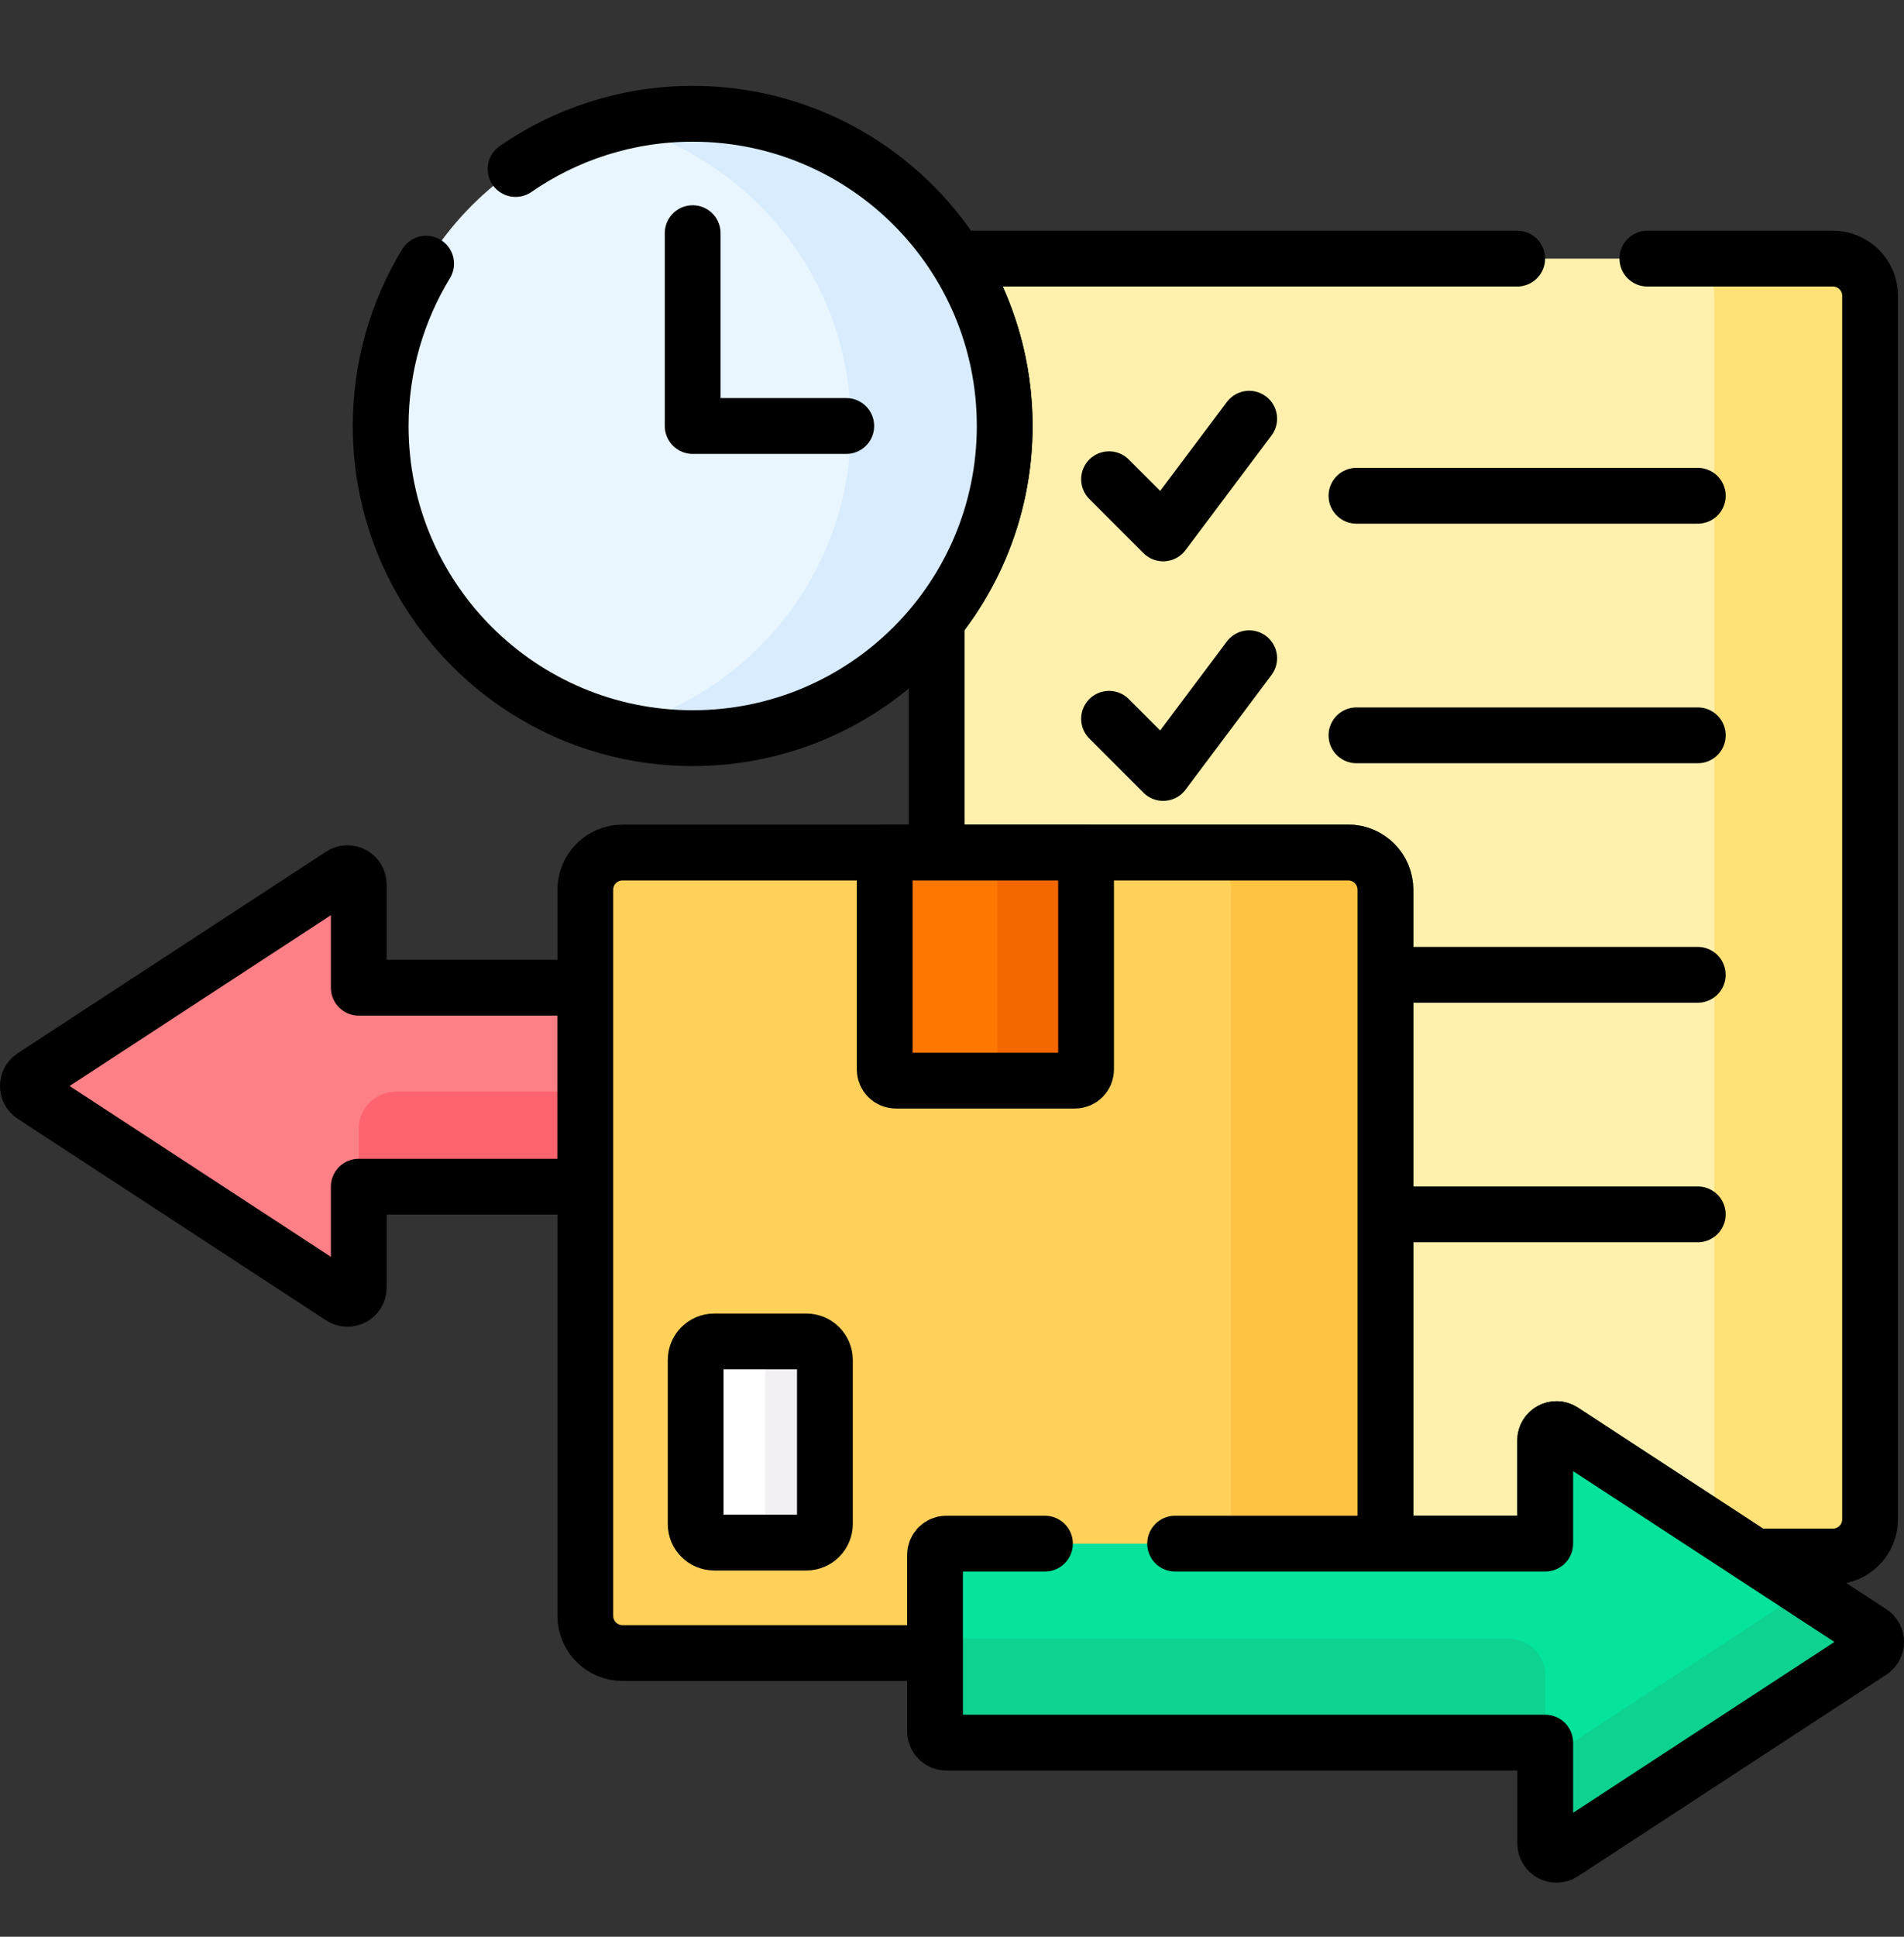
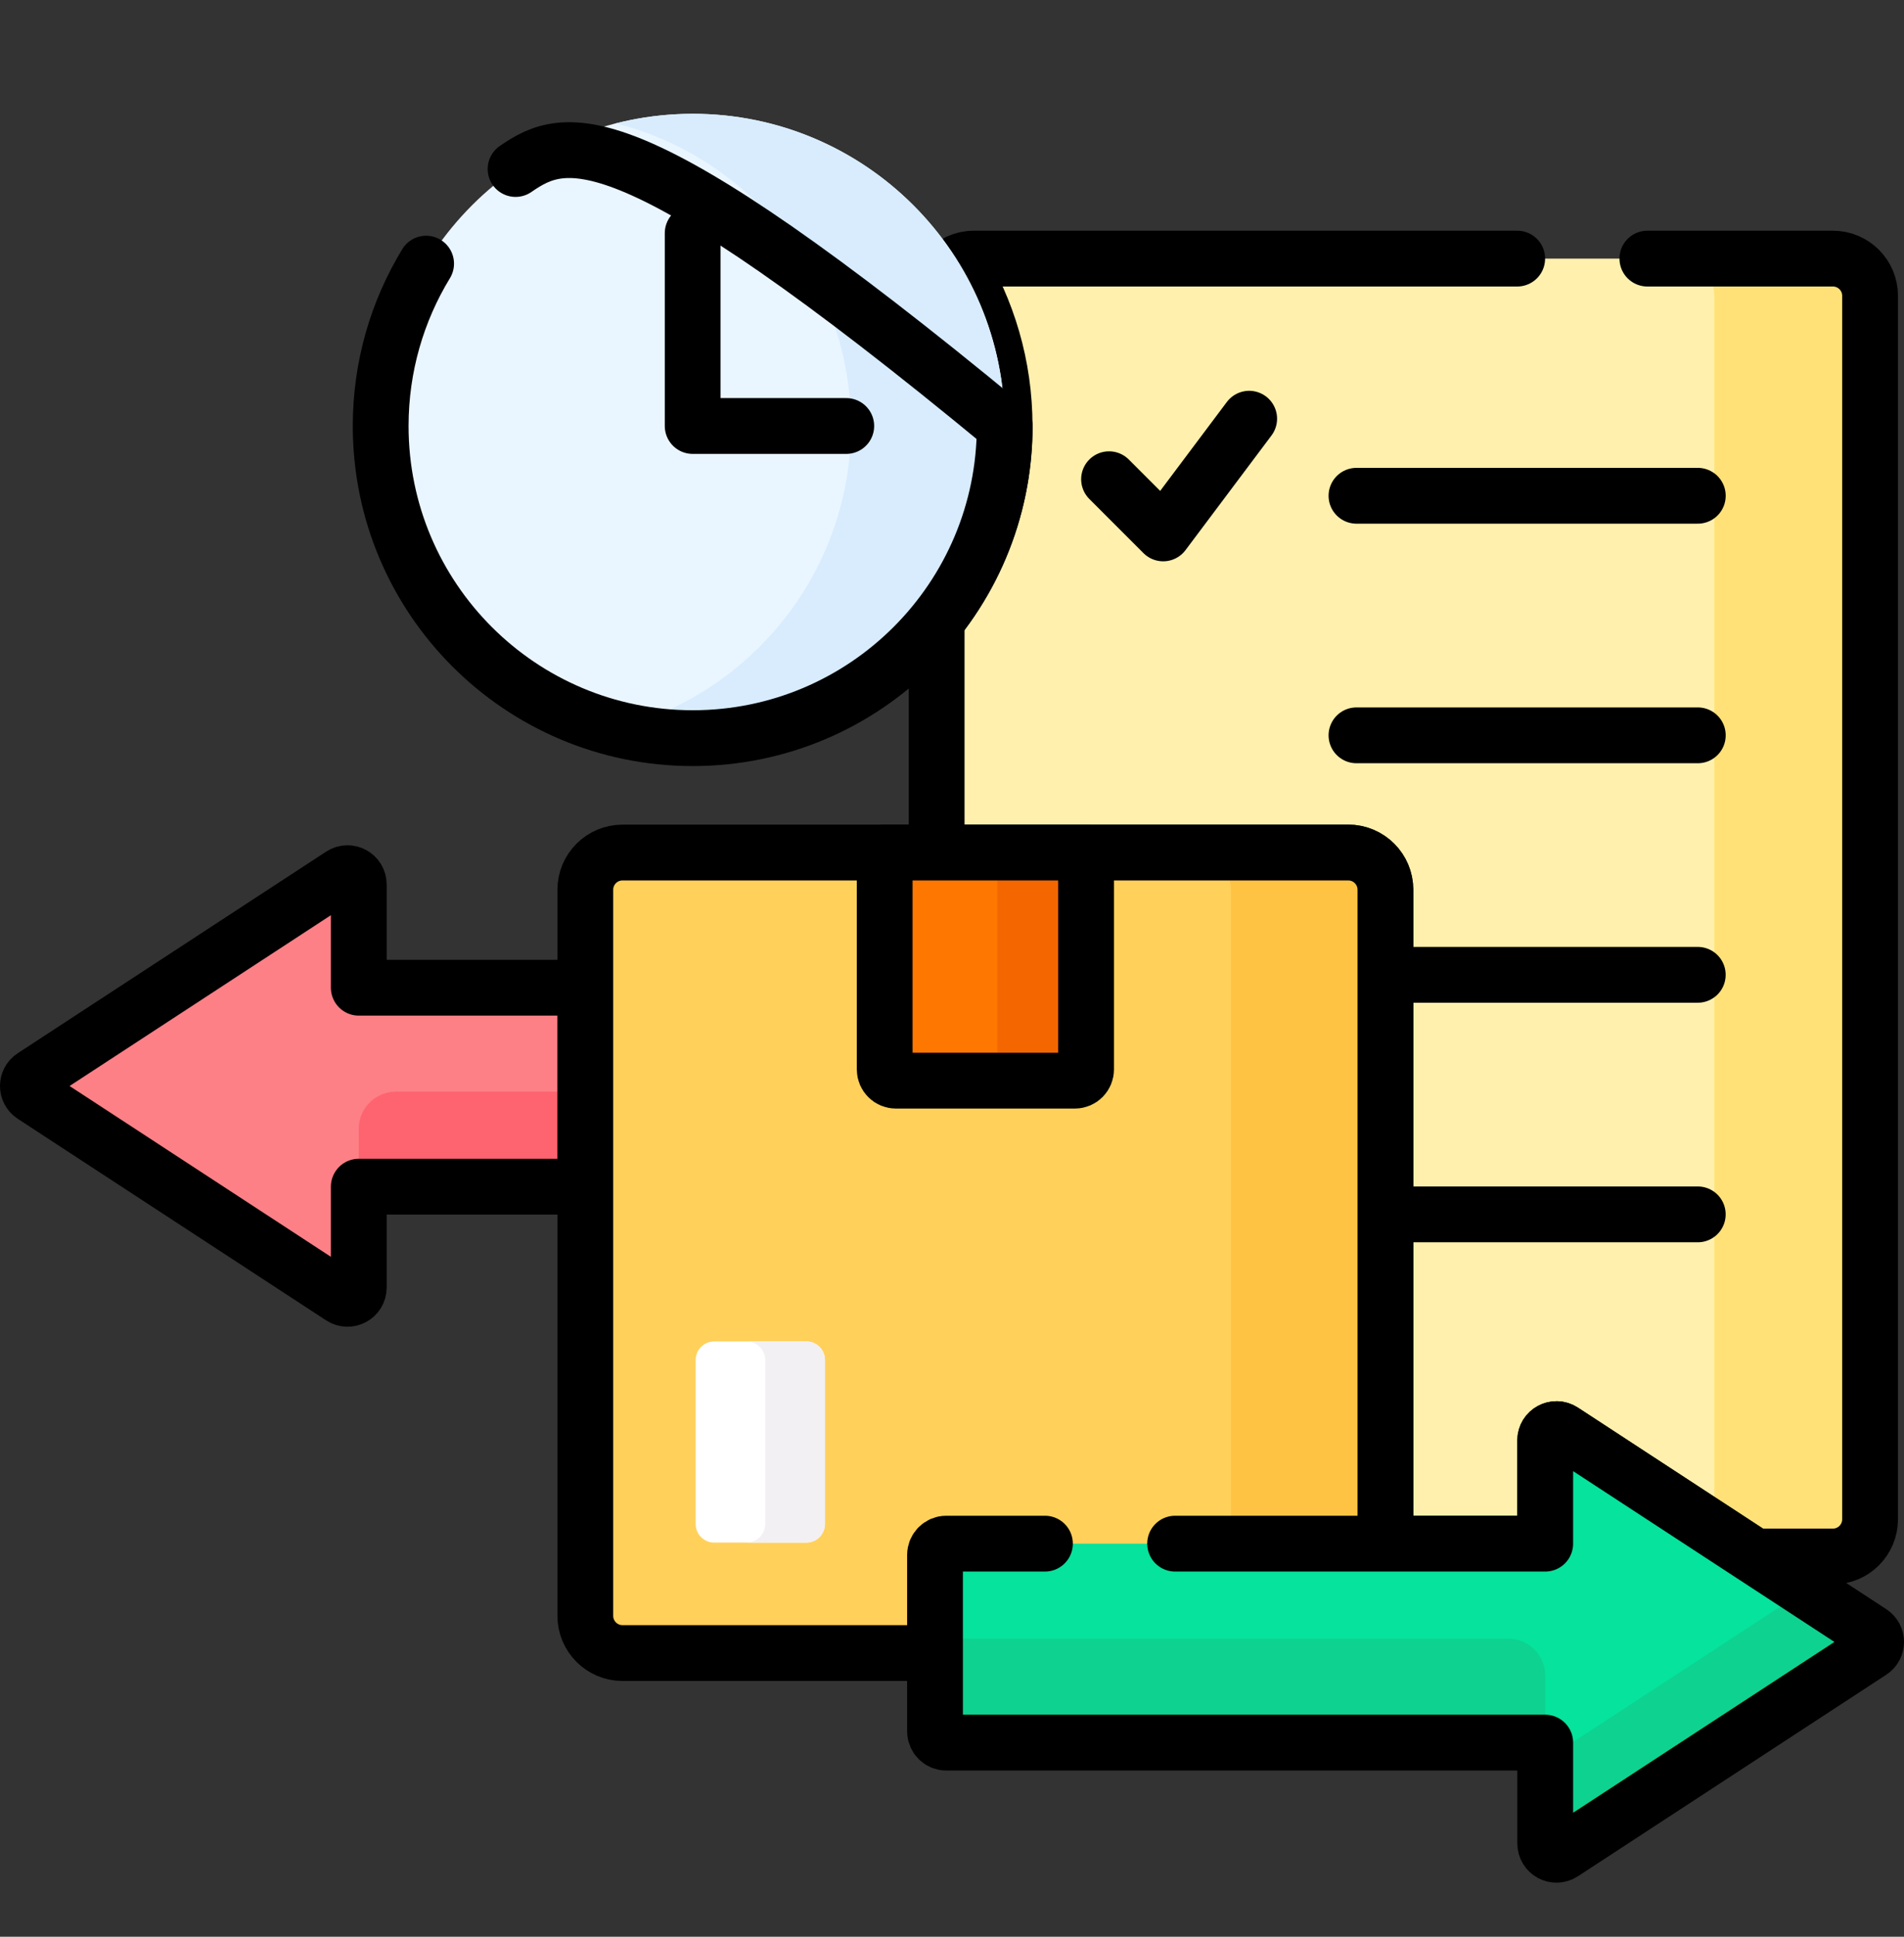
<svg xmlns="http://www.w3.org/2000/svg" width="60" height="61" viewBox="0 0 60 61" fill="none">
  <rect x="0" y="0" width="60" height="61" fill="#333333" stroke="none" />
  <g clip-path="url(#clip0_809_12788)">
    <path d="M31.541 13.416C31.541 15.646 30.784 17.701 29.516 19.343V26.968H42.484C43.065 26.968 43.538 27.442 43.538 28.023V48.735H48.809V45.367C48.809 45.219 48.934 45.128 49.048 45.128C49.094 45.128 49.138 45.141 49.178 45.167L55.081 49.024H57.759C58.406 49.024 58.931 48.5 58.931 47.852V9.316C58.931 8.669 58.406 8.145 57.759 8.145H30.688C30.468 8.145 30.262 8.206 30.087 8.312C31.007 9.796 31.541 11.545 31.541 13.416Z" fill="#FFF0AD" />
    <path d="M54.023 9.316V47.852C54.023 48.003 53.994 48.147 53.942 48.279L55.083 49.024H57.761C58.408 49.024 58.932 48.5 58.932 47.852V9.316C58.932 8.669 58.408 8.145 57.761 8.145H52.852C53.499 8.145 54.023 8.669 54.023 9.316Z" fill="#FFE177" />
    <path d="M47.811 8.145H30.688C30.511 8.145 30.344 8.185 30.194 8.255C31.121 9.755 31.658 11.523 31.658 13.416C31.658 15.732 30.855 17.859 29.516 19.54V26.851H42.484C43.131 26.851 43.656 27.376 43.656 28.023V48.618H48.692V45.367C48.692 45.085 49.005 44.915 49.242 45.069L55.296 49.024H57.759C58.406 49.024 58.931 48.5 58.931 47.852V9.316C58.931 8.669 58.406 8.145 57.759 8.145H51.913" stroke="black" stroke-width="1.758" stroke-miterlimit="10" stroke-linecap="round" stroke-linejoin="round" />
    <path d="M34.949 15.094L36.655 16.8L39.365 13.188" stroke="black" stroke-width="1.758" stroke-miterlimit="10" stroke-linecap="round" stroke-linejoin="round" />
    <path d="M42.746 15.615H53.502" stroke="black" stroke-width="1.758" stroke-miterlimit="10" stroke-linecap="round" stroke-linejoin="round" />
-     <path d="M34.949 22.639L36.655 24.345L39.365 20.732" stroke="black" stroke-width="1.758" stroke-miterlimit="10" stroke-linecap="round" stroke-linejoin="round" />
    <path d="M42.746 23.16H53.502" stroke="black" stroke-width="1.758" stroke-miterlimit="10" stroke-linecap="round" stroke-linejoin="round" />
    <path d="M43.656 30.703H53.501" stroke="black" stroke-width="1.758" stroke-miterlimit="10" stroke-linecap="round" stroke-linejoin="round" />
    <path d="M43.656 38.248H53.501" stroke="black" stroke-width="1.758" stroke-miterlimit="10" stroke-linecap="round" stroke-linejoin="round" />
    <path d="M18.561 37.376V31.109H11.306V27.858C11.306 27.576 10.993 27.406 10.757 27.56L1.04 33.908C0.825 34.048 0.825 34.362 1.04 34.502L10.757 40.85C10.993 41.004 11.306 40.835 11.306 40.553V37.376H18.561Z" fill="#FD8087" />
    <path d="M18.56 34.383H12.477C11.829 34.383 11.305 34.907 11.305 35.555V37.377H18.56V34.383Z" fill="#FE646F" />
    <path d="M18.444 37.376V31.109H11.306V27.858C11.306 27.576 10.993 27.406 10.757 27.56L1.04 33.908C0.825 34.048 0.825 34.362 1.04 34.502L10.757 40.85C10.993 41.004 11.306 40.835 11.306 40.553V37.376H18.444Z" stroke="black" stroke-width="1.758" stroke-miterlimit="10" stroke-linecap="round" stroke-linejoin="round" />
    <path d="M29.584 48.974C29.584 48.842 29.691 48.736 29.822 48.736H43.658V28.023C43.658 27.376 43.134 26.852 42.486 26.852H19.617C18.97 26.852 18.445 27.376 18.445 28.023V50.893C18.445 51.54 18.97 52.065 19.617 52.065H29.584V48.974Z" fill="#FFD15B" />
    <path d="M38.789 28.023V48.736H43.657V28.023C43.657 27.376 43.133 26.852 42.485 26.852H37.617C38.264 26.852 38.789 27.376 38.789 28.023Z" fill="#FFC344" />
    <path d="M43.658 48.618V28.023C43.658 27.376 43.134 26.852 42.487 26.852H19.617C18.97 26.852 18.445 27.376 18.445 28.023V50.893C18.445 51.54 18.97 52.065 19.617 52.065H29.467" stroke="black" stroke-width="1.758" stroke-miterlimit="10" stroke-linecap="round" stroke-linejoin="round" />
    <path d="M33.874 34.036H28.23C28.036 34.036 27.879 33.878 27.879 33.684V26.852H34.225V33.684C34.225 33.878 34.068 34.036 33.874 34.036Z" fill="#FE7701" />
    <path d="M31.426 26.852V33.684C31.426 33.878 31.268 34.036 31.074 34.036H33.873C34.068 34.036 34.225 33.878 34.225 33.684V26.852H31.426Z" fill="#F46700" />
    <path d="M33.874 34.036H28.23C28.036 34.036 27.879 33.878 27.879 33.684V26.852H34.225V33.684C34.225 33.878 34.068 34.036 33.874 34.036Z" stroke="black" stroke-width="1.758" stroke-miterlimit="10" stroke-linecap="round" stroke-linejoin="round" />
    <path d="M58.96 51.418L49.243 45.07C49.007 44.916 48.694 45.085 48.694 45.367V48.619H29.82C29.624 48.619 29.465 48.778 29.465 48.974V54.531C29.465 54.727 29.624 54.886 29.82 54.886H48.694V58.062C48.694 58.345 49.007 58.514 49.243 58.36L58.96 52.012C59.174 51.872 59.174 51.558 58.96 51.418Z" fill="#05E39C" />
    <path d="M58.962 51.417L56.909 50.076L48.695 55.442V58.062C48.695 58.344 49.008 58.513 49.245 58.359L58.962 52.012C59.176 51.871 59.176 51.557 58.962 51.417Z" fill="#0ED290" />
    <path d="M48.694 52.781C48.694 52.134 48.169 51.609 47.522 51.609H29.82C29.624 51.609 29.465 51.45 29.465 51.254V54.53C29.465 54.726 29.624 54.885 29.82 54.885H48.694V52.781Z" fill="#0ED290" />
    <path d="M32.929 48.619H29.82C29.624 48.619 29.465 48.778 29.465 48.974V54.531C29.465 54.727 29.624 54.886 29.82 54.886H48.694V58.062C48.694 58.345 49.007 58.514 49.243 58.36L58.96 52.012C59.175 51.872 59.175 51.558 58.96 51.418L49.243 45.07C49.007 44.916 48.694 45.085 48.694 45.367V48.619H37.031" stroke="black" stroke-width="1.758" stroke-miterlimit="10" stroke-linecap="round" stroke-linejoin="round" />
    <path d="M25.409 48.586H22.508C22.184 48.586 21.922 48.323 21.922 48V42.836C21.922 42.512 22.184 42.25 22.508 42.25H25.409C25.732 42.25 25.995 42.512 25.995 42.836V48C25.995 48.323 25.732 48.586 25.409 48.586Z" fill="white" />
    <path d="M25.411 42.25H23.527C23.851 42.25 24.113 42.512 24.113 42.836V48C24.113 48.323 23.851 48.586 23.527 48.586H25.411C25.735 48.586 25.997 48.323 25.997 48V42.836C25.997 42.512 25.735 42.25 25.411 42.25Z" fill="#F3F0F3" />
-     <path d="M25.409 48.586H22.508C22.184 48.586 21.922 48.323 21.922 48V42.836C21.922 42.512 22.184 42.25 22.508 42.25H25.409C25.732 42.25 25.995 42.512 25.995 42.836V48C25.995 48.323 25.732 48.586 25.409 48.586Z" stroke="black" stroke-width="1.758" stroke-miterlimit="10" stroke-linecap="round" stroke-linejoin="round" />
    <path d="M22.069 23.247C27.498 23.113 31.791 18.605 31.658 13.176C31.525 7.747 27.016 3.454 21.587 3.587C16.159 3.72 11.866 8.229 11.999 13.658C12.132 19.087 16.64 23.38 22.069 23.247Z" fill="#EAF6FF" />
    <path d="M21.829 3.584C20.993 3.584 20.181 3.689 19.406 3.886C23.665 4.965 26.816 8.822 26.816 13.417C26.816 18.011 23.665 21.868 19.406 22.948C20.181 23.144 20.993 23.249 21.829 23.249C27.259 23.249 31.662 18.847 31.662 13.417C31.662 7.986 27.259 3.584 21.829 3.584Z" fill="#D8ECFE" />
-     <path d="M13.428 8.304C12.52 9.794 11.996 11.544 11.996 13.417C11.996 18.847 16.398 23.249 21.829 23.249C27.259 23.249 31.661 18.847 31.661 13.417C31.661 7.986 27.259 3.584 21.829 3.584C19.756 3.584 17.833 4.227 16.247 5.323" stroke="black" stroke-width="1.758" stroke-miterlimit="10" stroke-linecap="round" stroke-linejoin="round" />
+     <path d="M13.428 8.304C12.52 9.794 11.996 11.544 11.996 13.417C11.996 18.847 16.398 23.249 21.829 23.249C27.259 23.249 31.661 18.847 31.661 13.417C19.756 3.584 17.833 4.227 16.247 5.323" stroke="black" stroke-width="1.758" stroke-miterlimit="10" stroke-linecap="round" stroke-linejoin="round" />
    <path d="M26.668 13.417H21.828V7.344" stroke="black" stroke-width="1.758" stroke-miterlimit="10" stroke-linecap="round" stroke-linejoin="round" />
  </g>
  <defs>
    <clipPath id="clip0_809_12788">
      <rect width="60" height="60" fill="white" transform="translate(0 0.5)" />
    </clipPath>
  </defs>
</svg>